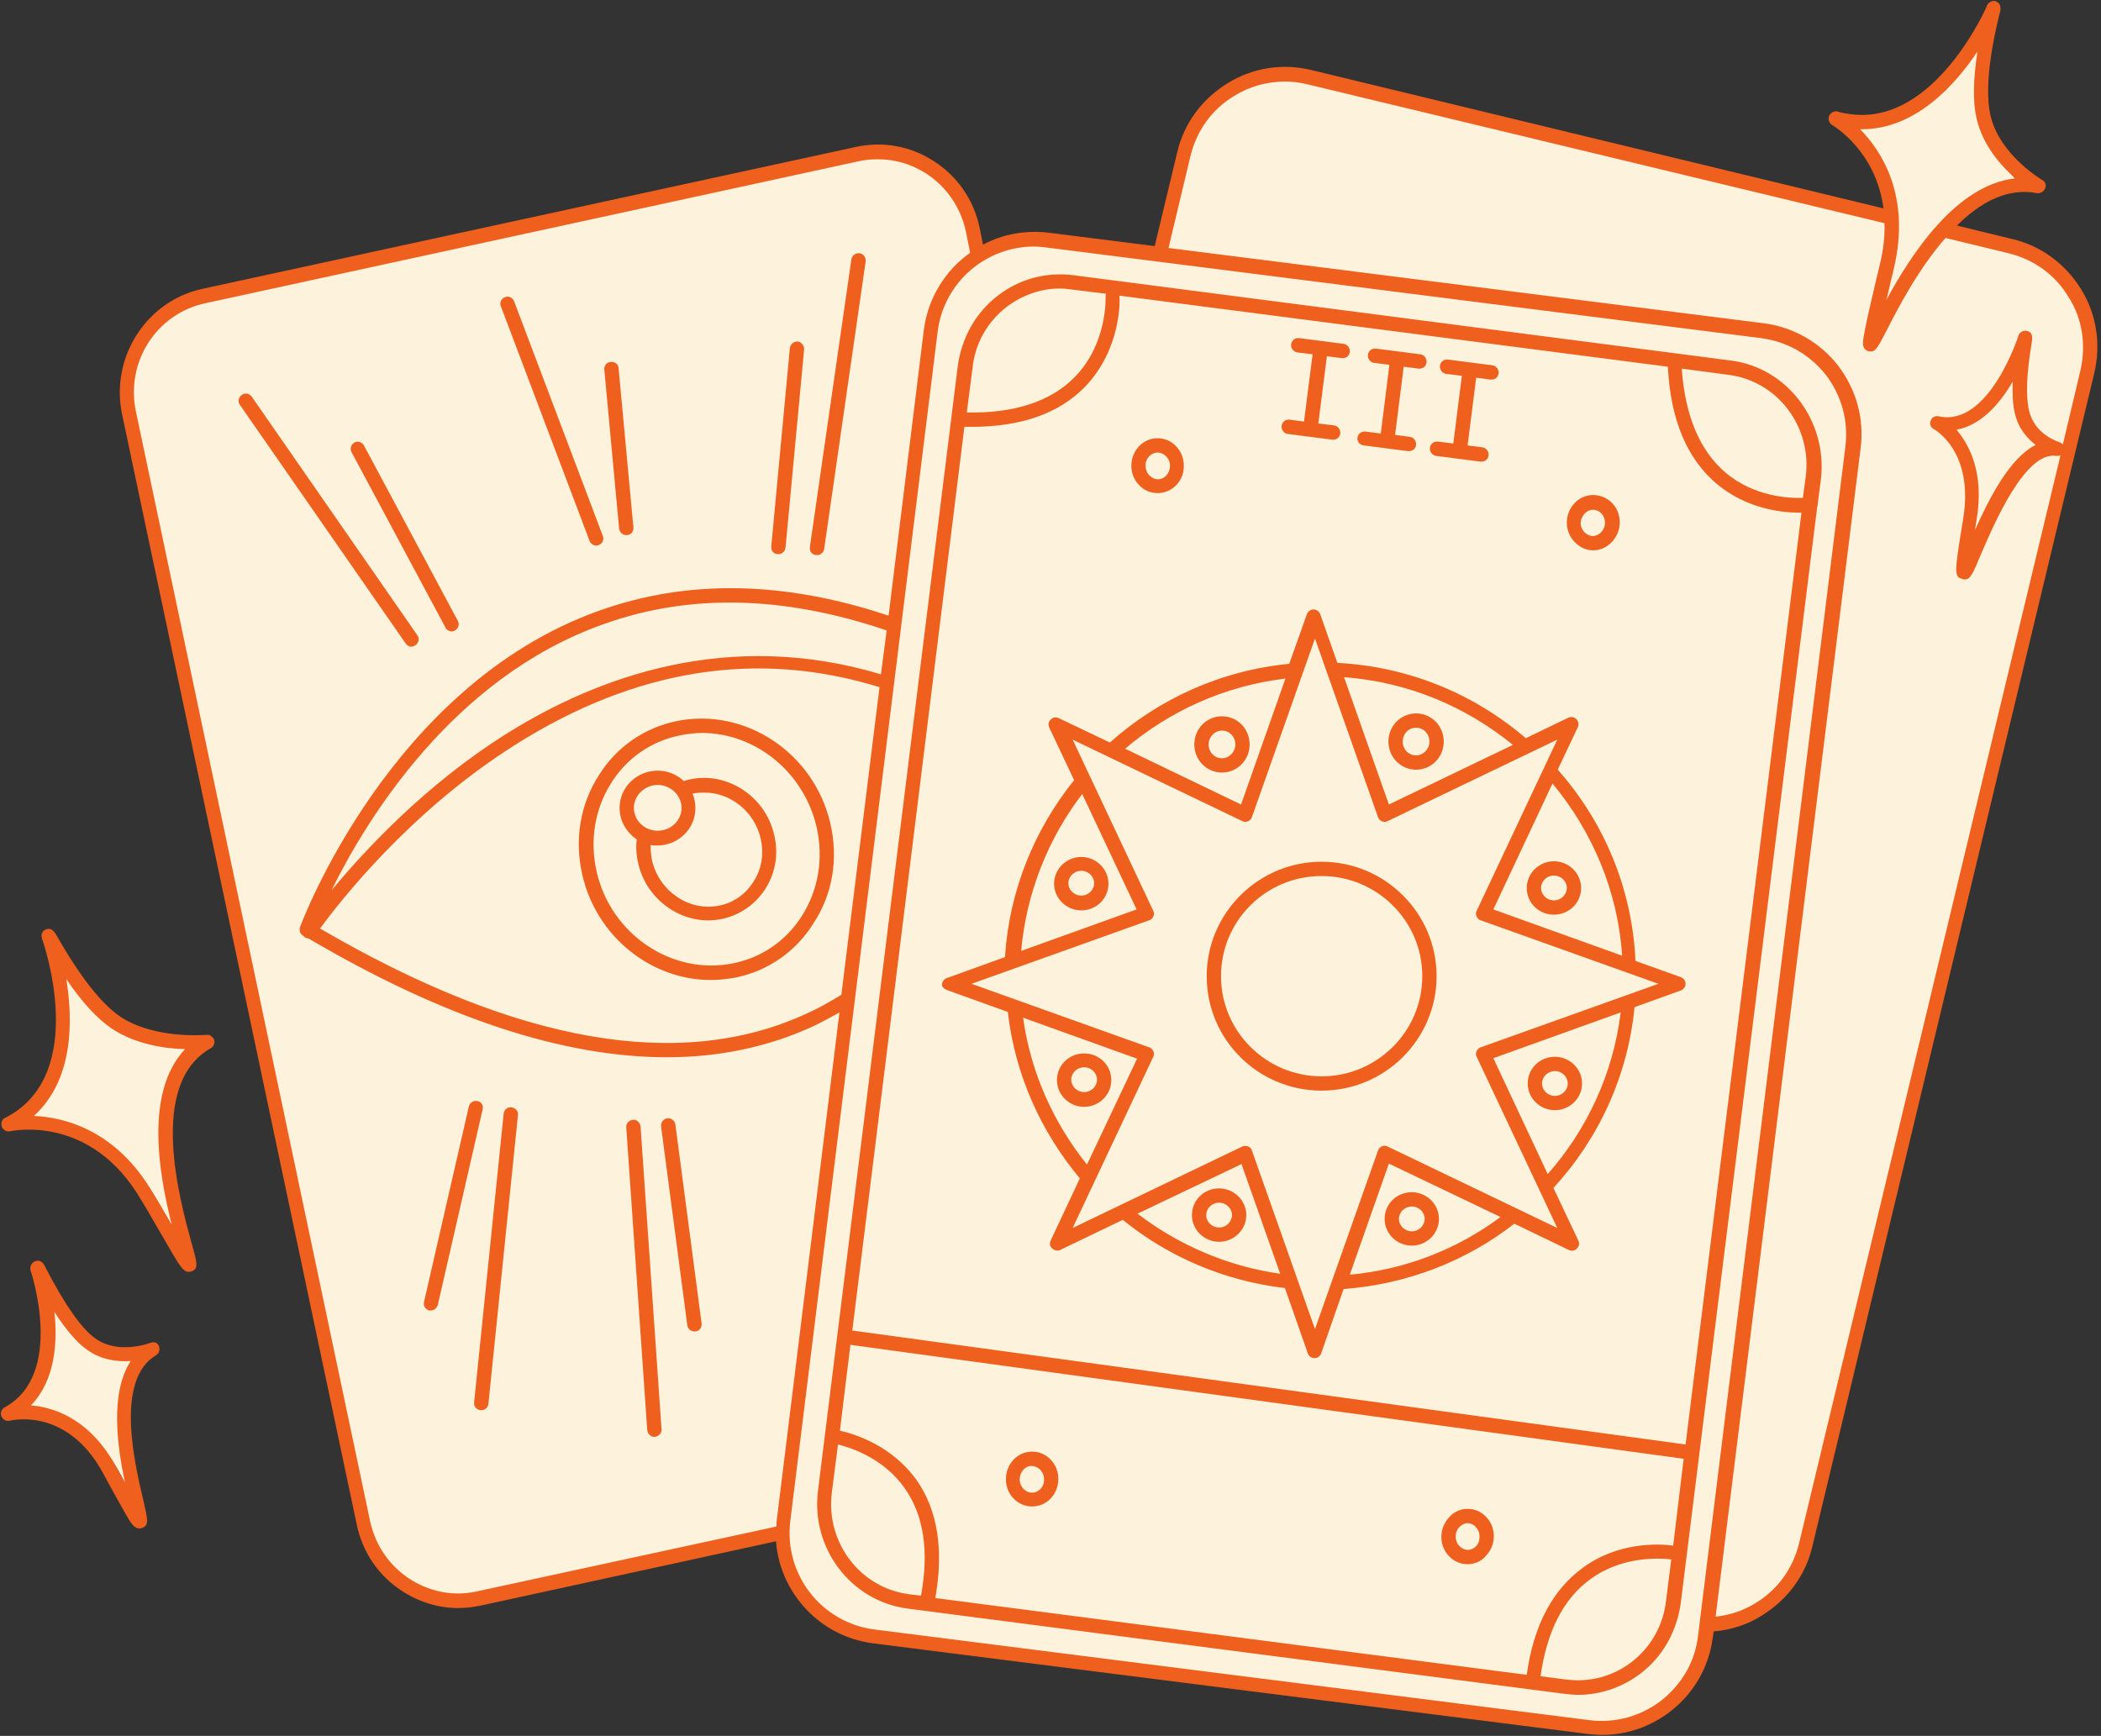
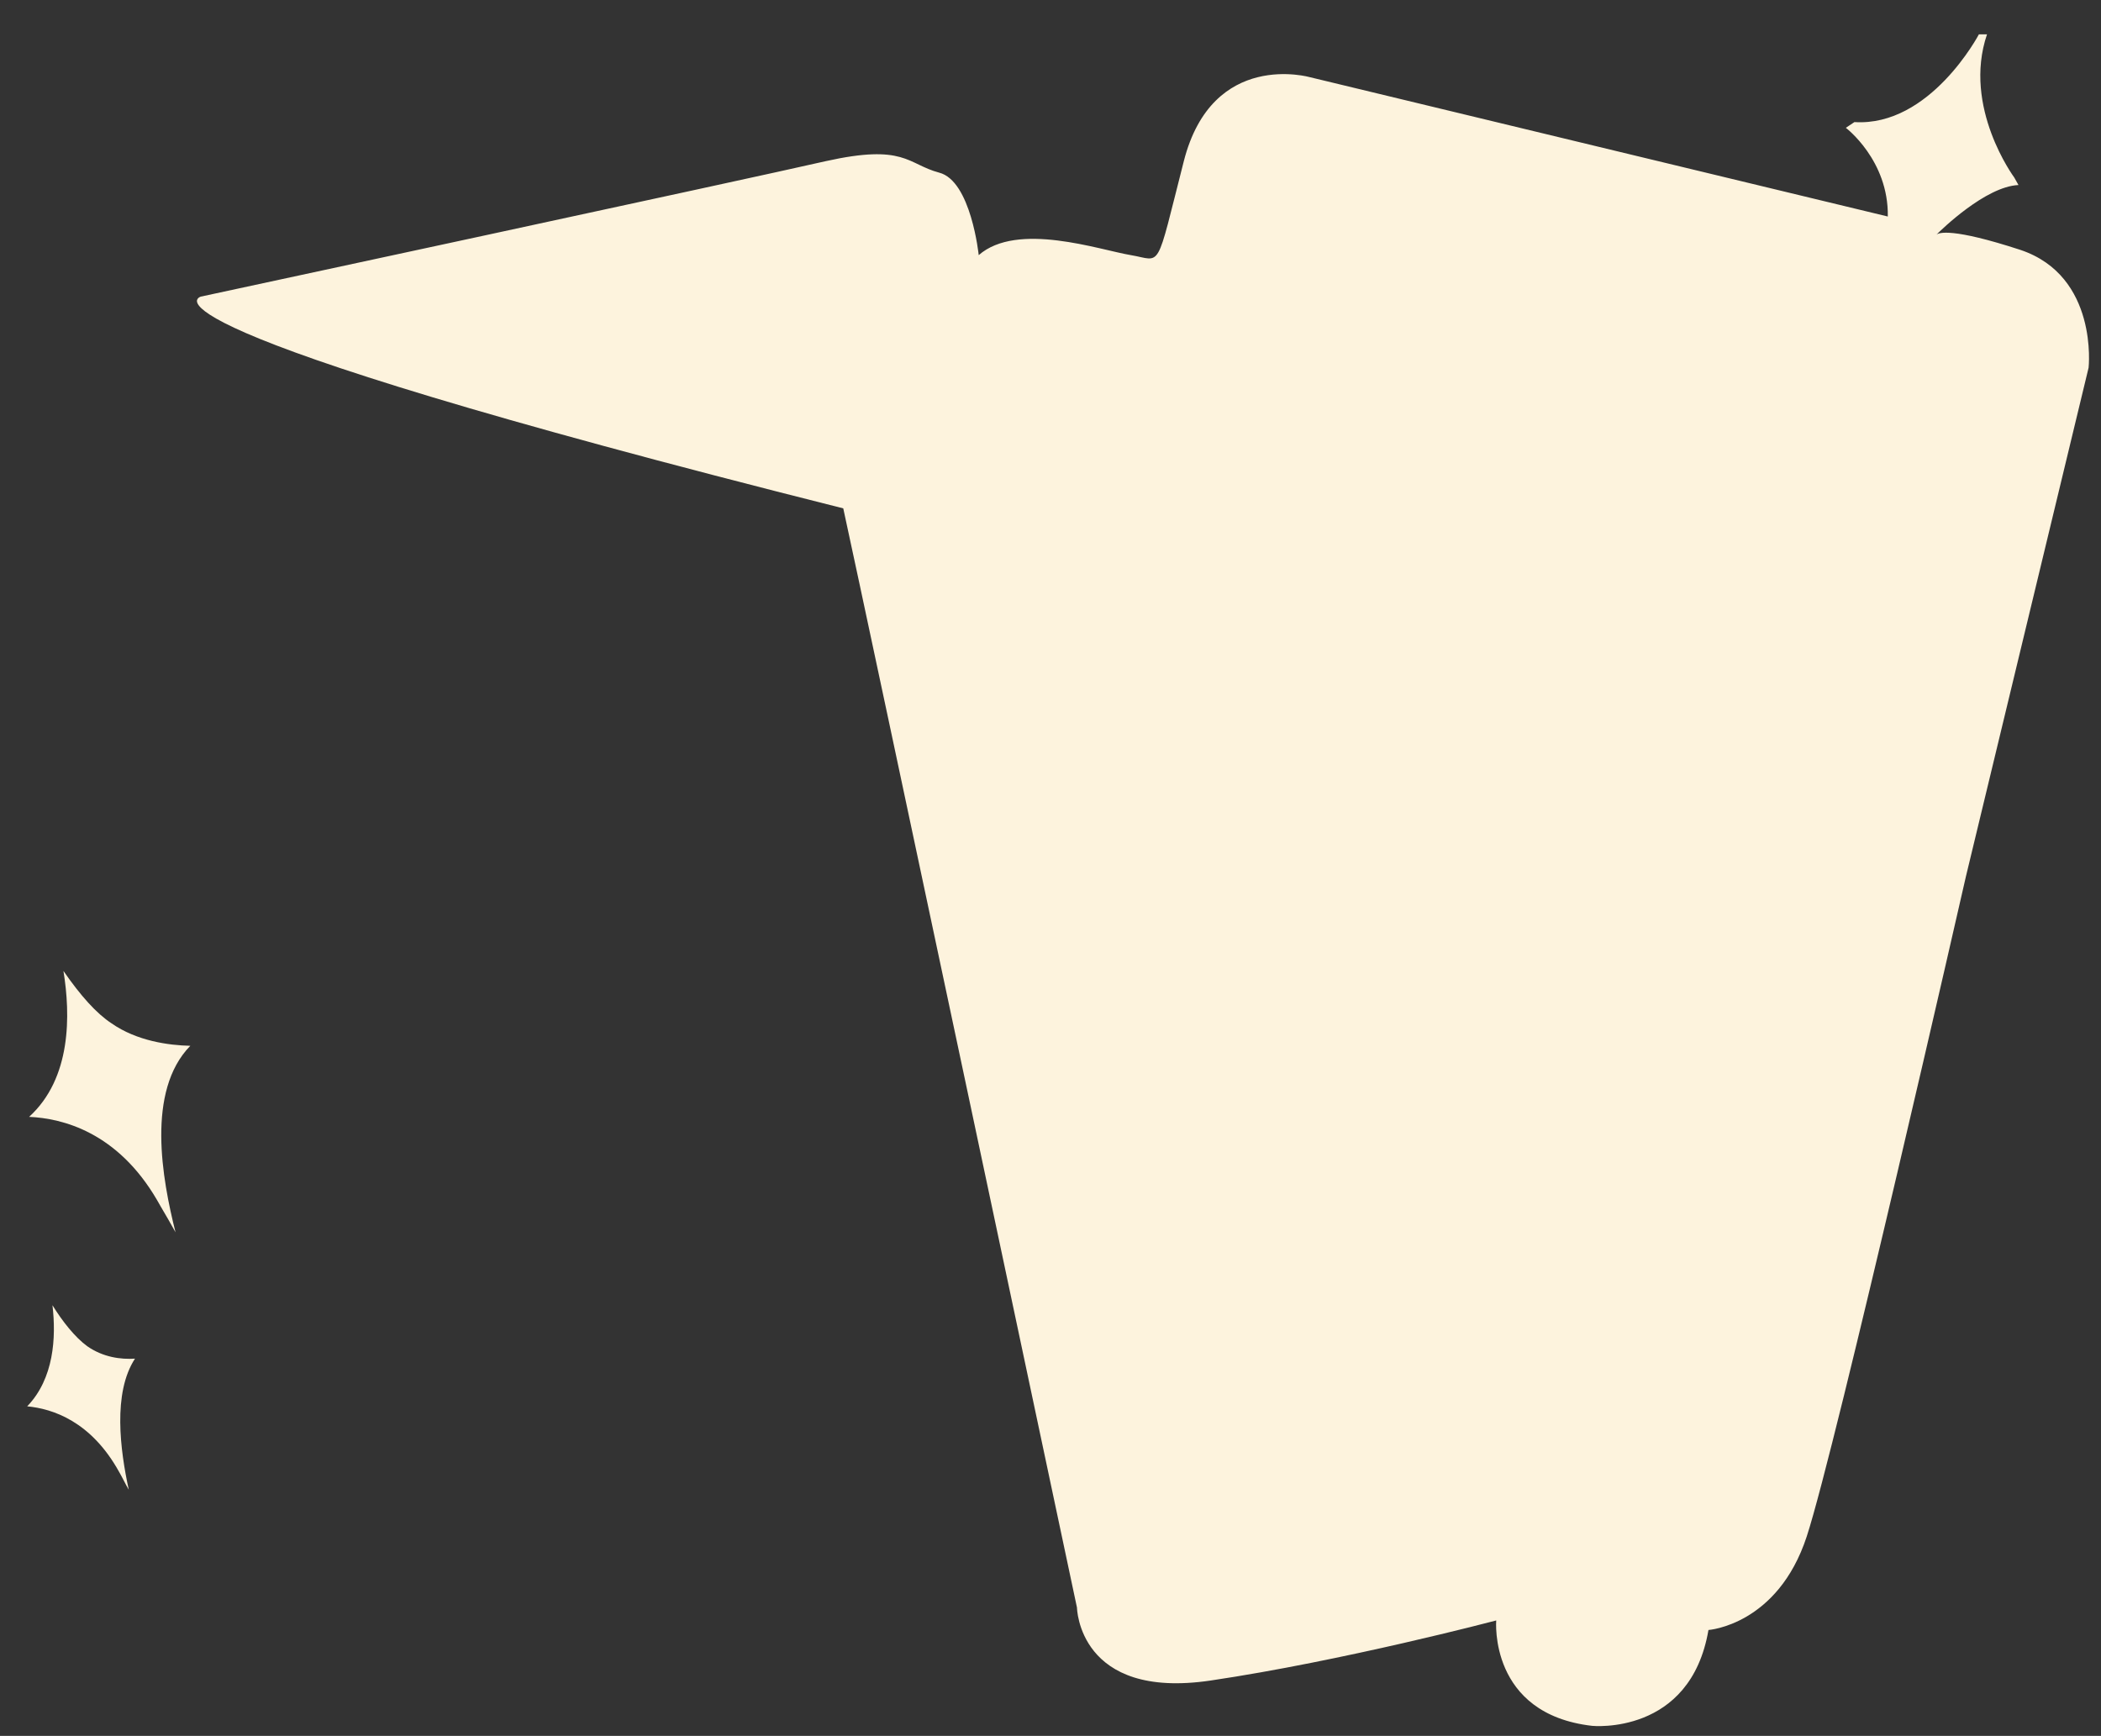
<svg xmlns="http://www.w3.org/2000/svg" fill="#ef601e" height="364" preserveAspectRatio="xMidYMid meet" version="1" viewBox="-0.3 -0.2 440.5 364.0" width="440.5" zoomAndPan="magnify">
  <rect x="-0.3" y="-0.2" width="440.5" height="364.0" fill="#333333" stroke="none" />
  <g id="change1_1">
-     <path d="M437.6,76.9l-25.7,106.6c0,0-27.3,119.9-33.4,138.5s-20.6,19.6-20.6,19.6c-3.8,22.2-24.4,20.1-24.4,20.1 s-128.1-15.9-149.8-18.4c-21.7-2.5-20.1-22.1-20.1-22.1s-32.2,8.5-59.9,12.6s-28-15.3-28-15.3s-44.5-210-49-230.5 C22.2,67.6,41.8,62,41.8,62s114.4-24.6,131-28.4c16.6-3.7,17.1,0.6,23.8,2.4c6.7,1.7,8.3,17.3,8.3,17.3c8.1-7.1,25.3-1.1,31.9,0 s5.1,3.8,11.1-19.7c6-23.5,26.5-17.6,26.5-17.6l121.1,29.2c0.2-11.8-8.8-18.6-8.8-18.6l1.8-1.2c15.9,1,26.1-18.4,26.1-18.4h1.7 c-5.2,15.3,5.7,30,5.7,30l0.9,1.6C416,38.9,406.7,48,405.7,49c0.5-0.4,3.2-1.5,17.6,3.2C439.7,57.7,437.6,76.9,437.6,76.9z M23.1,214.4c-3.2-2.1-6.5-5.8-10.1-11c1.5,9.2,1.7,22.5-7.2,30.6c7,0.3,18.5,3.2,26.8,17.4l0.8,1.4c1.2,2,2.2,3.8,3.1,5.4 c-2.8-11.1-6.2-29.6,3.1-39.1C35.1,219,28.4,218.1,23.1,214.4z M18,282.1c-2.6-1.9-5.2-5.2-7.3-8.6c0.8,6.8,0.3,15.4-5.3,21.2 c5.3,0.5,13.4,3.1,19.3,13.8c0.7,1.2,1.3,2.5,2,3.7c-1.8-8.3-3.4-20.3,1.3-27.5C25,284.9,21.3,284.4,18,282.1z" fill="#fdf3dd" />
+     <path d="M437.6,76.9l-25.7,106.6c0,0-27.3,119.9-33.4,138.5s-20.6,19.6-20.6,19.6c-3.8,22.2-24.4,20.1-24.4,20.1 c-21.7-2.5-20.1-22.1-20.1-22.1s-32.2,8.5-59.9,12.6s-28-15.3-28-15.3s-44.5-210-49-230.5 C22.2,67.6,41.8,62,41.8,62s114.4-24.6,131-28.4c16.6-3.7,17.1,0.6,23.8,2.4c6.7,1.7,8.3,17.3,8.3,17.3c8.1-7.1,25.3-1.1,31.9,0 s5.1,3.8,11.1-19.7c6-23.5,26.5-17.6,26.5-17.6l121.1,29.2c0.2-11.8-8.8-18.6-8.8-18.6l1.8-1.2c15.9,1,26.1-18.4,26.1-18.4h1.7 c-5.2,15.3,5.7,30,5.7,30l0.9,1.6C416,38.9,406.7,48,405.7,49c0.5-0.4,3.2-1.5,17.6,3.2C439.7,57.7,437.6,76.9,437.6,76.9z M23.1,214.4c-3.2-2.1-6.5-5.8-10.1-11c1.5,9.2,1.7,22.5-7.2,30.6c7,0.3,18.5,3.2,26.8,17.4l0.8,1.4c1.2,2,2.2,3.8,3.1,5.4 c-2.8-11.1-6.2-29.6,3.1-39.1C35.1,219,28.4,218.1,23.1,214.4z M18,282.1c-2.6-1.9-5.2-5.2-7.3-8.6c0.8,6.8,0.3,15.4-5.3,21.2 c5.3,0.5,13.4,3.1,19.3,13.8c0.7,1.2,1.3,2.5,2,3.7c-1.8-8.3-3.4-20.3,1.3-27.5C25,284.9,21.3,284.4,18,282.1z" fill="#fdf3dd" />
  </g>
  <g id="change2_1">
-     <path d="M436,60.4c-3.3-5.3-8.4-9.1-14.5-10.5L410,47.1c4.8-4.8,10.5-8,16.8-6.8c0.7,0.1,1.4-0.3,1.7-1c0.3-0.7,0-1.5-0.7-1.8 c-0.1-0.1-8.9-5.2-10.8-13.6c-1-4.6-0.4-11.7,1.9-21.1c0.3-1,0.5-2.2-0.7-2.7c-0.7-0.3-1.5,0.1-1.9,0.8c0,0,0,0.1,0,0.1 c-0.1,0.3-10,22.9-26.2,22.9c-1.6,0-3.4-0.2-5.1-0.7c-0.7-0.2-1.5,0.2-1.8,0.9c-0.3,0.7,0,1.5,0.6,1.9c0.5,0.3,9.2,5.5,10.8,17.5 L274.7,14.5c-6.1-1.5-12.4-0.5-17.7,2.8c-5.3,3.3-9.1,8.4-10.5,14.5l-4.7,19.6l-22.2-2.8c-4.9-0.6-9.7,0.3-13.8,2.5l-0.7-3.5 c-1.2-5.8-4.6-10.8-9.6-14c-4.9-3.2-10.7-4.2-16.3-3L42,60.4C30.3,63,22.8,74.8,25.3,86.7l49.2,232.8c1.2,5.8,4.6,10.8,9.6,14 c3.6,2.3,7.6,3.5,11.7,3.5c1.5,0,3.1-0.2,4.6-0.5l62-13.5c0.8,10.8,9.2,20,20.4,21.4l149.8,19c1,0.1,2,0.2,3,0.2 c5.2,0,10.1-1.7,14.3-4.9c4.9-3.8,8.1-9.3,8.9-15.5l0.2-1.3c3.6-0.3,7.1-1.4,10.2-3.4c5.3-3.3,9.1-8.4,10.5-14.5l59.1-246 C440.2,72,439.3,65.7,436,60.4z M390.1,26.9c11.1,0,19.4-9.1,24.2-16.3c-0.9,5.8-1,10.5-0.2,14c1.3,5.7,5.1,9.9,8.1,12.6 c-12.4,1.4-21.8,15.9-27,25.5c0.3-1.2,0.6-2.4,0.9-3.8l0.7-2.9c3.5-15.1-2.5-24.4-7.1-29.1C389.8,26.9,390,26.9,390.1,26.9z M99.7,333.5c-4.9,1.1-9.9,0.1-14.1-2.6c-4.3-2.8-7.2-7.1-8.3-12.1L28.2,86.1C26,75.7,32.5,65.6,42.7,63.4l137.1-29.8 c1.3-0.3,2.7-0.4,4-0.4c3.5,0,7,1,10.1,3c4.3,2.8,7.2,7.1,8.3,12.1l0.9,4.5c-5.2,3.7-8.8,9.4-9.7,16.1l-7.4,60 c-21.8-7.3-42.2-7.7-60.8-1c-43.9,15.7-62.4,65.8-62.6,66.3c-0.2,0.7,0,1.4,0.6,1.8c0,0,0,0,0.1,0c0.1,0.2,0.2,0.3,0.4,0.4 c0.2,0.1,0.5,0.2,0.7,0.2c28.2,16.6,53.3,24.9,75.1,24.9c11.1,0,21.4-2.2,30.7-6.5c1.9-0.9,3.7-1.9,5.5-2.9l-13.1,106.1 c-0.1,0.6-0.1,1.1-0.1,1.7L99.7,333.5z M176.1,208.4c-2.3,1.4-4.7,2.8-7.2,3.9c-26.5,12.3-60.8,6.3-102.1-17.8 c3.9-5.3,18.7-24.5,40.9-38.5c25.3-16,50.9-20,76.4-12.1L176.1,208.4z M184.4,141.2c-32-9.6-59.4,0.5-78.4,12.4 c-17.1,10.7-29.8,24.5-36.8,32.9c7.3-14.8,25.4-44.6,57-55.8c18.1-6.5,37.9-6,59.4,1.3L184.4,141.2z M348,356.4 c-4.3,3.3-9.7,4.8-15.1,4.1l-149.8-19c-11.2-1.4-19.1-11.6-17.7-22.8l30.9-249.4c1.3-10.3,10.1-17.8,20.2-17.8 c0.9,0,1.7,0.1,2.6,0.2l149.8,19c5.4,0.7,10.2,3.4,13.6,7.7c3.3,4.3,4.8,9.7,4.1,15.1l-30.9,249.4C355.1,348.2,352.3,353,348,356.4z M435.9,77.4l-3.7,15.6c-0.2-0.2-0.4-0.4-0.8-0.5c-0.2-0.1-5.2-1.6-6.3-6.7c-0.7-3-0.5-7.8,0.6-14.3c0.1-0.7,0.3-2-1-2.3 c-0.7-0.2-1.5,0.2-1.8,0.9c0,0,0,0,0,0.1c-0.1,0.2-6.2,19.2-16.7,16.9c-0.7-0.2-1.5,0.2-1.7,0.9c-0.3,0.7,0,1.5,0.7,1.8 c0.3,0.2,8.4,4.8,6.1,18.8c-1.9,11.5-1.9,12.1-0.2,12.6c0.2,0.1,0.4,0.1,0.6,0.1c1.1,0,1.7-1.3,3.3-5.2c2.8-6.5,9.3-21.7,15.8-20.7 c0.3,0,0.6,0,0.9-0.1l-54.8,228.1c-1.3,5.3-4.5,9.8-9.2,12.6c-2.6,1.6-5.4,2.5-8.3,2.8l30.4-245c0.8-6.2-0.9-12.3-4.7-17.3 c-3.8-4.9-9.4-8.1-15.5-8.9L244.7,51.8l4.6-19.3c1.3-5.3,4.5-9.8,9.2-12.6c3.2-2,6.9-3,10.6-3c1.6,0,3.2,0.2,4.8,0.6l120.9,29.1 c0.1,2.6-0.2,5.6-1,8.8l-0.7,2.9c-1.1,4.7-1.9,8.1-2.3,10.2c-0.6,3-0.9,4.3,0.5,4.9c0.2,0.1,0.5,0.1,0.7,0.1c1,0,1.6-1.2,3.2-4.3 c2.3-4.5,6.6-12.9,12.4-19.5l13.2,3.2c5.3,1.3,9.8,4.5,12.6,9.2C436.3,66.6,437.1,72.1,435.9,77.4z M409.9,89.9 c5.2-0.9,9.2-5.6,11.8-10.1c-0.1,2.6,0,4.8,0.4,6.5c0.7,3.3,2.6,5.4,4.4,6.8c-5.4,2.7-9.7,11.1-12.7,17.8c0.1-0.8,0.2-1.4,0.3-2 C415.8,99,412.6,93.1,409.9,89.9z M173.8,172.5c-3.4-14.8-17.8-24.4-32.2-21.5c-6.8,1.4-12.6,5.4-16.3,11.3c-4,6.2-5.2,13.6-3.5,21 c3,13,14.5,22,26.9,22c1.7,0,3.5-0.2,5.2-0.5c6.8-1.4,12.6-5.4,16.3-11.3C174.3,187.3,175.5,179.9,173.8,172.5z M167.8,191.9 c-3.3,5.2-8.4,8.7-14.4,9.9c-12.7,2.6-25.6-6-28.6-19.2c-1.5-6.6-0.4-13.2,3.1-18.7c3.3-5.2,8.4-8.7,14.4-9.9 c1.5-0.3,3.1-0.5,4.6-0.5c11.1,0,21.3,8.1,24,19.7C172.4,179.8,171.3,186.4,167.8,191.9z M144.5,163.2c-0.5,0.1-1,0.2-1.4,0.4 c-1.4-1.3-3.3-2.2-5.5-2.2c-4.4,0-8,3.5-8,7.8c0,2.8,1.5,5.2,3.6,6.6c-0.2,1.6-0.1,3.3,0.3,5c1.6,7.1,7.9,12,14.7,12 c0.9,0,1.9-0.1,2.9-0.3c3.7-0.8,6.9-3,9-6.2c2.2-3.4,2.9-7.5,1.9-11.5C160.2,166.9,152.3,161.6,144.5,163.2z M137.6,164.4 c2.7,0,5,2.2,5,4.8s-2.2,4.8-5,4.8s-5-2.2-5-4.8S134.9,164.4,137.6,164.4z M157.6,184.8c-1.6,2.5-4.1,4.3-7.1,4.9 c-6.3,1.3-12.6-3-14.1-9.5c-0.2-1.1-0.3-2.1-0.3-3.2c0.5,0.1,0.9,0.1,1.4,0.1c4.4,0,8-3.5,8-7.8c0-1.1-0.2-2.1-0.6-3.1 c0.1,0,0.1,0,0.2,0c0.8-0.2,1.5-0.2,2.3-0.2c5.5,0,10.5,4,11.8,9.7C159.9,178.9,159.4,182.1,157.6,184.8z M362.6,75.4L224.7,57.5 c-5.7-0.7-11.3,0.8-15.8,4.3c-4.7,3.6-7.6,8.9-8.4,14.8l-29.3,235.8c-1.5,12.1,6.9,23.1,18.7,24.7L327.8,355 c0.9,0.1,1.9,0.2,2.8,0.2c4.7,0,9.3-1.6,13.1-4.5c4.7-3.6,7.6-8.9,8.4-14.8l28.6-229.8c0.1-0.2,0.1-0.4,0.1-0.6l0.7-5.4 C382.8,88,374.4,76.9,362.6,75.4z M210.7,64.2c3.3-2.5,7.2-3.9,11.2-3.9c0.8,0,1.6,0.1,2.4,0.2l7.3,0.9c-0.1,0.2-0.1,0.4-0.1,0.7 c0,0.1,0.4,9.8-6.5,16.8c-5,5.1-12.7,7.6-22.6,7.4l1.2-9.3C204.1,71.9,206.7,67.3,210.7,64.2z M201.9,89.3 C201.9,89.3,201.9,89.3,201.9,89.3c0.6,0,1.1,0,1.6,0c10.3,0,18.2-2.8,23.6-8.3c7.8-8,7.4-18.6,7.3-19c0-0.1,0-0.1,0-0.2l115,14.9 c0,0.1,0,0.2,0,0.3c0.6,11,4.1,19.2,10.4,24.4c6.2,5.1,13.4,5.9,17.1,5.9c0.2,0,0.4,0,0.5,0l-24.3,195.4l-174.7-23.9L201.9,89.3z M350.5,323.9c-3.1-0.4-11.6-0.8-19,4.7c-6.3,4.6-10.3,12.1-11.7,22.4l-124-16.1c1.8-10.1,0.5-18.4-3.9-24.7 c-5.2-7.3-13-9.7-16.1-10.4l2.2-18l174.7,23.9L350.5,323.9z M174.1,312.8l1.3-10.1c2.8,0.7,9.6,2.9,14,9.2c4,5.7,5.1,13.2,3.4,22.5 l-2.5-0.3C180.1,332.8,172.8,323.3,174.1,312.8z M341.8,348.3c-3.9,3-8.7,4.3-13.6,3.7l-5.5-0.7c1.3-9.4,4.8-16.3,10.5-20.4 c6.6-4.8,14.3-4.4,16.9-4.1l-1.1,8.7C348.4,340.7,345.8,345.2,341.8,348.3z M378.3,99.7l-0.6,4.5c-2.8,0.1-10.1-0.2-16.1-5.2 c-5.5-4.6-8.6-12-9.3-21.9l9.8,1.3C372.4,79.7,379.6,89.3,378.3,99.7z M216.1,304.2c-3.1,0-5.5,2.6-5.5,5.8c0,3.2,2.5,5.7,5.5,5.7 c0,0,0,0,0,0c3.1,0,5.5-2.6,5.5-5.8c0-1.5-0.6-3-1.6-4C219,304.8,217.6,304.2,216.1,304.2z M216.1,312.8 C216.1,312.8,216.1,312.8,216.1,312.8c-1.4,0-2.6-1.2-2.6-2.8c0-1.5,1.1-2.8,2.5-2.8c0.6,0,1.3,0.3,1.8,0.8c0.5,0.5,0.8,1.2,0.8,2 C218.7,311.5,217.5,312.8,216.1,312.8z M307.4,316.2c-1.5,0-2.9,0.6-3.9,1.8c-1,1.1-1.6,2.5-1.6,4.1s0.6,3,1.6,4 c1,1.1,2.4,1.7,3.9,1.7c0,0,0,0,0,0c1.5,0,2.9-0.6,3.9-1.8c1-1.1,1.6-2.5,1.6-4.1c0-1.5-0.6-3-1.6-4 C310.3,316.8,308.9,316.2,307.4,316.2z M309.2,324c-0.5,0.5-1.1,0.8-1.7,0.8c-0.7,0-1.3-0.3-1.8-0.8c-0.5-0.5-0.8-1.2-0.8-2 c0-0.8,0.3-1.5,0.8-2c0.5-0.5,1.1-0.8,1.7-0.8c0,0,0,0,0,0c0.6,0,1.3,0.3,1.7,0.8c0.5,0.5,0.8,1.2,0.8,2S309.7,323.5,309.2,324z M242.4,103.2C242.4,103.2,242.4,103.2,242.4,103.2c3.1,0,5.6-2.6,5.5-5.8c0-1.5-0.6-3-1.6-4c-1-1.1-2.4-1.7-3.9-1.7c0,0,0,0,0,0 c-3.1,0-5.5,2.6-5.5,5.8c0,1.5,0.6,3,1.6,4C239.5,102.6,240.9,103.2,242.4,103.2z M242.4,94.7C242.4,94.7,242.4,94.7,242.4,94.7 c0.7,0,1.3,0.3,1.8,0.8c0.5,0.5,0.8,1.2,0.8,2c0,1.5-1.1,2.8-2.5,2.8c0,0,0,0,0,0c-0.7,0-1.3-0.3-1.8-0.8c-0.5-0.5-0.8-1.2-0.8-2 C239.8,96,241,94.7,242.4,94.7z M333.7,115.2C333.8,115.2,333.8,115.2,333.7,115.2c1.5,0,2.9-0.6,4-1.8c1-1.1,1.6-2.5,1.6-4.1 c0-3.2-2.5-5.7-5.6-5.7c-3,0-5.5,2.6-5.5,5.8c0,1.5,0.6,3,1.6,4C330.9,114.6,332.3,115.2,333.7,115.2z M333.7,106.7 C333.7,106.7,333.7,106.7,333.7,106.7c1.4,0,2.5,1.2,2.5,2.7c0,0.8-0.3,1.5-0.8,2c-0.5,0.5-1.1,0.8-1.7,0.8c-0.7,0-1.3-0.3-1.8-0.8 c-0.5-0.5-0.8-1.2-0.8-2C331.2,108,332.3,106.7,333.7,106.7z M198.5,207.5L211,212c1.5,13.2,7,25.2,15.1,34.9l-6.1,13 c-0.3,0.6-0.2,1.3,0.3,1.7c0.5,0.4,1.1,0.6,1.7,0.3l13.1-6.3c9.5,7.7,21.2,12.8,34,14.3l4.8,13.7c0.2,0.6,0.8,1,1.4,1s1.2-0.4,1.4-1 l4.7-13.5c13.4-1,25.8-5.9,35.8-13.7l11.4,5.5c0.6,0.3,1.3,0.2,1.7-0.3c0.5-0.4,0.6-1.1,0.3-1.7l-5.2-11c9.4-10.2,15.6-23.4,17-37.9 l9.7-3.5c0.6-0.2,1-0.8,1-1.4s-0.4-1.2-1-1.4l-9.5-3.4c-0.7-15.3-6.7-29.3-16.3-40.1l4.2-8.9c0.3-0.6,0.1-1.3-0.3-1.7 c-0.4-0.4-1.1-0.6-1.7-0.3l-8.9,4.3c-10.7-9.2-24.4-15-39.5-15.8l-3.6-10.2c-0.2-0.6-0.8-1-1.4-1s-1.2,0.4-1.4,1l-3.7,10.4 c-14.4,1.4-27.4,7.4-37.6,16.5l-10.7-5.1c-0.6-0.3-1.3-0.2-1.7,0.3c-0.5,0.4-0.6,1.1-0.3,1.7l5.2,11c-8.3,10.3-13.6,23.1-14.5,37.1 l-12.2,4.4c-0.6,0.2-1,0.8-1,1.4S197.9,207.3,198.5,207.5z M214.2,213.2l23.9,8.6l-10.5,22.2C220.6,235.3,215.8,224.7,214.2,213.2z M238.2,254.3l21.8-10.4l8.1,23C256.9,265.3,246.7,260.8,238.2,254.3z M282.7,267.1l8.2-23.3l23.4,11.2 C305.3,261.7,294.5,266,282.7,267.1z M324.2,246l-11.4-24.3l26.7-9.6C337.9,225,332.4,236.7,324.2,246z M339.8,200.2l-27-9.7 l12.4-26.4C333.5,174.1,338.9,186.6,339.8,200.2z M316.9,156l-26,12.5l-9.4-26.7C294.9,142.8,307.1,148,316.9,156z M269.2,142.1 l-9.3,26.4l-24.3-11.7C244.9,148.9,256.5,143.6,269.2,142.1z M226.6,166.3l11.4,24.2l-24.2,8.7C214.9,186.9,219.5,175.6,226.6,166.3 z M240.6,192.8c0.4-0.1,0.7-0.4,0.9-0.8s0.2-0.8,0-1.2l-16.9-35.9l35.6,17.1c0.4,0.2,0.8,0.2,1.2,0c0.4-0.2,0.7-0.5,0.8-0.9 l13.2-37.4l13.2,37.4c0.1,0.4,0.4,0.7,0.8,0.9c0.4,0.2,0.8,0.2,1.2,0l35.6-17.1l-16.9,35.9c-0.2,0.4-0.2,0.8,0,1.2s0.5,0.7,0.9,0.8 l37.2,13.3l-37.2,13.3c-0.4,0.1-0.7,0.4-0.9,0.8s-0.2,0.8,0,1.2l16.9,35.9l-35.6-17.1c-0.4-0.2-0.8-0.2-1.2,0s-0.7,0.5-0.8,0.9 l-13.2,37.4l-13.2-37.4c-0.1-0.4-0.4-0.7-0.8-0.9c-0.2-0.1-0.4-0.1-0.6-0.1c-0.2,0-0.4,0-0.6,0.1l-35.6,17.1l16.9-35.9 c0.2-0.4,0.2-0.8,0-1.2s-0.5-0.7-0.9-0.8l-37.2-13.3L240.6,192.8z M296.6,161.2c3.2,0,5.8-2.6,5.8-5.9s-2.6-5.9-5.8-5.9 c-3.2,0-5.8,2.6-5.8,5.9S293.4,161.2,296.6,161.2z M296.6,152.4c1.6,0,2.8,1.3,2.8,2.9s-1.3,2.9-2.8,2.9c-1.6,0-2.8-1.3-2.8-2.9 S295,152.4,296.6,152.4z M261.7,155.9c0-3.3-2.6-5.9-5.8-5.9c-3.2,0-5.8,2.6-5.8,5.9s2.6,5.9,5.8,5.9 C259.1,161.8,261.7,159.2,261.7,155.9z M255.9,158.8c-1.6,0-2.8-1.3-2.8-2.9c0-1.6,1.3-2.9,2.8-2.9c1.6,0,2.8,1.3,2.8,2.9 C258.7,157.5,257.4,158.8,255.9,158.8z M325.5,191.6c3.2,0,5.7-2.5,5.7-5.6c0-3.1-2.6-5.6-5.7-5.6s-5.7,2.5-5.7,5.6 C319.8,189.1,322.3,191.6,325.5,191.6z M325.5,183.4c1.5,0,2.7,1.2,2.7,2.6s-1.2,2.6-2.7,2.6s-2.7-1.2-2.7-2.6 S324,183.4,325.5,183.4z M325.7,232.6c3.1,0,5.7-2.5,5.7-5.6s-2.6-5.6-5.7-5.6c-3.2,0-5.7,2.5-5.7,5.6S322.6,232.6,325.7,232.6z M325.7,224.4c1.5,0,2.7,1.2,2.7,2.6s-1.2,2.6-2.7,2.6c-1.5,0-2.7-1.2-2.7-2.6S324.2,224.4,325.7,224.4z M295.7,261 c3.1,0,5.7-2.5,5.7-5.6s-2.6-5.6-5.7-5.6c-3.2,0-5.7,2.5-5.7,5.6S292.6,261,295.7,261z M295.7,252.8c1.5,0,2.7,1.2,2.7,2.6 s-1.2,2.6-2.7,2.6c-1.5,0-2.7-1.2-2.7-2.6S294.2,252.8,295.7,252.8z M255.3,249c-3.2,0-5.7,2.5-5.7,5.6s2.6,5.6,5.7,5.6 c3.1,0,5.7-2.5,5.7-5.6S258.4,249,255.3,249z M255.3,257.2c-1.5,0-2.7-1.2-2.7-2.6s1.2-2.6,2.7-2.6c1.5,0,2.7,1.2,2.7,2.6 S256.8,257.2,255.3,257.2z M227,220.7c-3.2,0-5.7,2.5-5.7,5.6s2.6,5.6,5.7,5.6s5.7-2.5,5.7-5.6S230.2,220.7,227,220.7z M227,228.8 c-1.5,0-2.7-1.2-2.7-2.6s1.2-2.6,2.7-2.6s2.7,1.2,2.7,2.6S228.5,228.8,227,228.8z M226.4,179.5c-3.1,0-5.7,2.5-5.7,5.6 c0,3.1,2.6,5.6,5.7,5.6c3.2,0,5.7-2.5,5.7-5.6C232.1,182,229.5,179.5,226.4,179.5z M226.4,187.6c-1.5,0-2.7-1.2-2.7-2.6 s1.2-2.6,2.7-2.6c1.5,0,2.7,1.2,2.7,2.6S227.9,187.6,226.4,187.6z M268.4,89.1c0.1-0.8,0.8-1.4,1.7-1.3l3,0.4l1.8-14.1l-3.2-0.4 c-0.8-0.1-1.4-0.9-1.3-1.7c0.1-0.8,0.8-1.4,1.7-1.3l9.3,1.2c0.8,0.1,1.4,0.9,1.3,1.7c-0.1,0.8-0.7,1.3-1.5,1.3c-0.1,0-0.1,0-0.2,0 l-3.1-0.4l-1.8,14.1l3.3,0.4c0.8,0.1,1.4,0.9,1.3,1.7c-0.1,0.8-0.7,1.3-1.5,1.3c-0.1,0-0.1,0-0.2,0l-9.3-1.2 C268.9,90.7,268.3,89.9,268.4,89.1z M284.3,91.6c0.1-0.8,0.8-1.4,1.7-1.3l3.2,0.4l1.8-14.4l-3.2-0.4c-0.8-0.1-1.4-0.9-1.3-1.7 s0.8-1.4,1.7-1.3l9.3,1.2c0.8,0.1,1.4,0.9,1.3,1.7c-0.1,0.8-0.7,1.3-1.5,1.3c-0.1,0-0.1,0-0.2,0l-3.1-0.4L292.2,91l3.1,0.4 c0.8,0.1,1.4,0.9,1.3,1.7c-0.1,0.8-0.7,1.3-1.5,1.3c-0.1,0-0.1,0-0.2,0l-9.3-1.2C284.8,93.1,284.2,92.4,284.3,91.6z M299.5,93.7 c0.1-0.8,0.8-1.4,1.7-1.3l3.2,0.4l1.8-14.2l-3.3-0.4c-0.8-0.1-1.4-0.9-1.3-1.7c0.1-0.8,0.8-1.4,1.7-1.3l9.3,1.2 c0.8,0.1,1.4,0.9,1.3,1.7c-0.1,0.8-0.7,1.3-1.5,1.3c-0.1,0-0.1,0-0.2,0l-3-0.4l-1.8,14.2l3.1,0.4c0.8,0.1,1.4,0.9,1.3,1.7 c-0.1,0.8-0.7,1.3-1.5,1.3c-0.1,0-0.1,0-0.2,0l-9.3-1.2C300,95.3,299.4,94.5,299.5,93.7z M108.3,233.6l-6.2,60.6 c-0.1,0.8-0.7,1.3-1.5,1.3c-0.1,0-0.1,0-0.2,0c-0.8-0.1-1.4-0.8-1.3-1.6l6.2-60.6c0.1-0.8,0.8-1.4,1.6-1.3 C107.8,232.1,108.4,232.8,108.3,233.6z M84.8,134.8L50,84.7c-0.5-0.7-0.3-1.6,0.4-2.1c0.7-0.5,1.6-0.3,2.1,0.4l34.7,50 c0.5,0.7,0.3,1.6-0.4,2.1c-0.3,0.2-0.6,0.3-0.9,0.3C85.5,135.4,85.1,135.2,84.8,134.8z M104.7,64c-0.3-0.8,0.1-1.6,0.9-1.9 c0.8-0.3,1.6,0.1,1.9,0.9l18.6,49.2c0.3,0.8-0.1,1.6-0.9,1.9c-0.2,0.1-0.4,0.1-0.5,0.1c-0.6,0-1.2-0.4-1.4-1L104.7,64z M169.5,114.5 l8.7-60.3c0.1-0.8,0.9-1.4,1.7-1.3c0.8,0.1,1.4,0.9,1.3,1.7l-8.7,60.3c-0.1,0.7-0.7,1.3-1.5,1.3c-0.1,0-0.1,0-0.2,0 C169.9,116.1,169.4,115.4,169.5,114.5z M145.5,279c-0.1,0-0.1,0-0.2,0c-0.7,0-1.4-0.5-1.5-1.3l-5.5-41.7c-0.1-0.8,0.5-1.6,1.3-1.7 c0.8-0.1,1.6,0.5,1.7,1.3l5.5,41.7C146.9,278.1,146.4,278.9,145.5,279z M100.9,232.4l-9.4,41c-0.2,0.7-0.8,1.2-1.5,1.2 c-0.1,0-0.2,0-0.3,0c-0.8-0.2-1.3-1-1.1-1.8l9.4-41c0.2-0.8,1-1.3,1.8-1.1C100.6,230.8,101.1,231.6,100.9,232.4z M73.4,94.6 c-0.4-0.7-0.1-1.6,0.6-2c0.7-0.4,1.6-0.1,2,0.6L95.7,130c0.4,0.7,0.1,1.6-0.6,2c-0.2,0.1-0.5,0.2-0.7,0.2c-0.5,0-1.1-0.3-1.3-0.8 L73.4,94.6z M129.5,110.6l-3.1-33.3c-0.1-0.8,0.5-1.6,1.4-1.6c0.8-0.1,1.6,0.5,1.6,1.4l3.1,33.3c0.1,0.8-0.5,1.6-1.4,1.6 c0,0-0.1,0-0.1,0C130.2,112,129.6,111.4,129.5,110.6z M161.4,114.4l3.9-41.6c0.1-0.8,0.8-1.4,1.6-1.4c0.8,0.1,1.4,0.8,1.4,1.6 l-3.9,41.6c-0.1,0.8-0.7,1.4-1.5,1.4c0,0-0.1,0-0.1,0C161.9,116,161.3,115.2,161.4,114.4z M134,236l4.4,63.5 c0.1,0.8-0.6,1.5-1.4,1.6c0,0-0.1,0-0.1,0c-0.8,0-1.4-0.6-1.5-1.4l-4.4-63.5c-0.1-0.8,0.6-1.5,1.4-1.6 C133.2,234.5,133.9,235.2,134,236z M31.2,281.4c-0.1,0-6.7,2.6-11.6-1c-2.8-2-6.3-7-10.3-14.7c-0.4-0.9-1-1.9-2.3-1.4 c-0.7,0.3-1.1,1.1-0.9,1.8c0,0,0,0.1,0,0.1c0.1,0.2,7.3,21.8-5.4,28.7c-0.7,0.4-1,1.2-0.7,1.9c0.3,0.7,1,1.1,1.8,0.9 c0.5-0.1,12-2.8,19.5,11c2.2,4.1,3.7,6.7,4.7,8.5c1.1,1.9,1.8,3.1,2.9,3.1c0.2,0,0.4,0,0.6-0.1c1.5-0.6,1.2-1.6,0.3-5.6 c-1.8-7.6-6.1-25.4,2.6-30.6c0.7-0.4,0.9-1.3,0.6-2S31.9,281.1,31.2,281.4z M25.9,310.7c-0.6-1.1-1.3-2.3-1.9-3.4 c-5.4-9.9-12.9-12.4-17.8-12.8c5.1-5.3,5.6-13.3,4.9-19.6c2,3.1,4.4,6.2,6.8,7.9c3,2.2,6.5,2.6,9.2,2.4 C22.7,292,24.3,303.1,25.9,310.7z M43,216.8c-0.1,0-11,1-18.2-3.9c-3.9-2.7-8.3-8.3-13.1-16.7c-0.5-0.9-1.1-2-2.4-1.5 c-0.7,0.3-1.1,1.1-0.8,1.8c0,0,0,0.1,0,0.1c0.1,0.3,10.2,28.5-7.7,37.6c-0.7,0.3-1,1.1-0.7,1.9c0.3,0.7,1,1.1,1.8,0.9 c0.2,0,16.9-3.8,27.5,14.6l0.8,1.3c2.8,4.8,4.6,7.9,5.8,10c1.4,2.3,2.2,3.6,3.2,3.6c0.2,0,0.4,0,0.7-0.1c1.4-0.6,1.2-1.6,0-5.8 c-2.5-9.2-9.3-33.5,4-41c0.6-0.3,0.9-1.1,0.7-1.8C44.3,217.2,43.7,216.7,43,216.8z M35.7,256.6c-0.9-1.5-1.9-3.2-3-5.1l-0.8-1.3 c-7.7-13.4-18.6-16.1-25.1-16.4c8.4-7.6,8.2-20.1,6.8-28.7c3.3,4.9,6.5,8.3,9.4,10.3c5,3.4,11.3,4.3,15.5,4.4 C29.9,228.9,33.1,246.2,35.7,256.6z M276.8,228.5c13.3,0,24.1-10.8,24.1-24c0-13.2-10.8-24-24.1-24s-24.1,10.8-24.1,24 C252.7,217.8,263.5,228.5,276.8,228.5z M276.8,183.5c11.6,0,21.1,9.4,21.1,21c0,11.6-9.5,21-21.1,21s-21.1-9.4-21.1-21 C255.7,192.9,265.1,183.5,276.8,183.5z" fill="inherit" />
-   </g>
+     </g>
</svg>